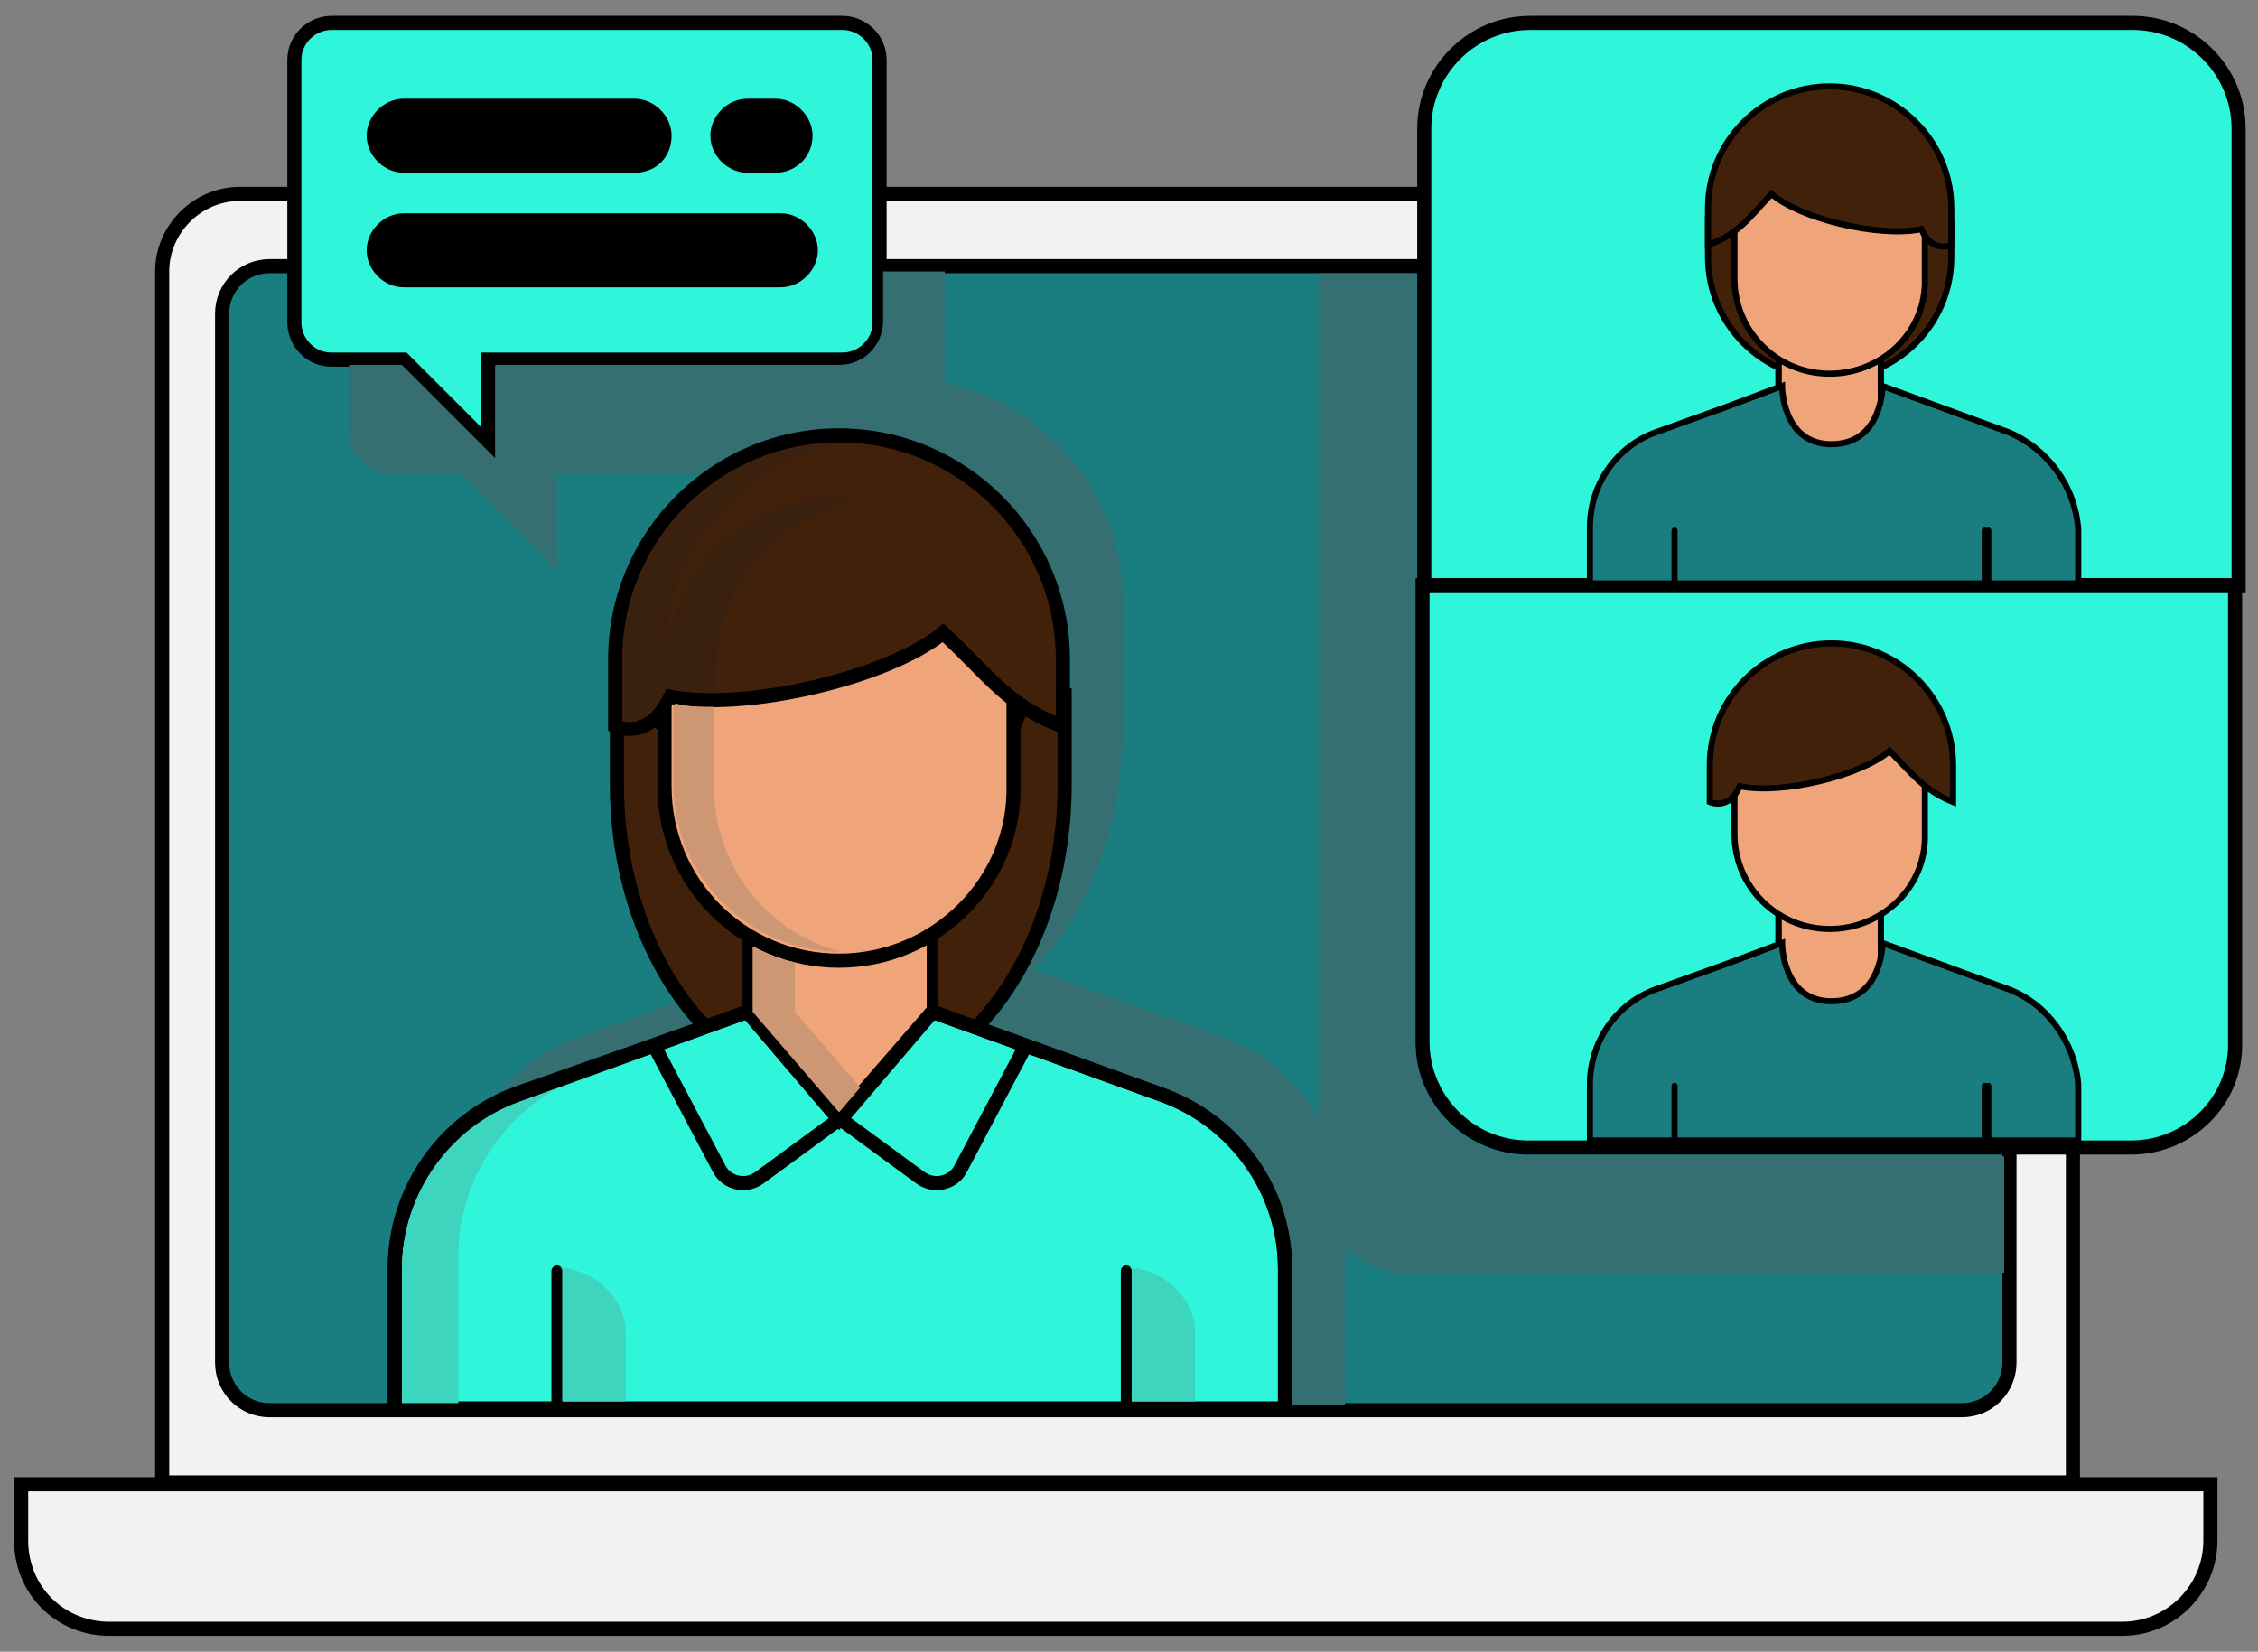
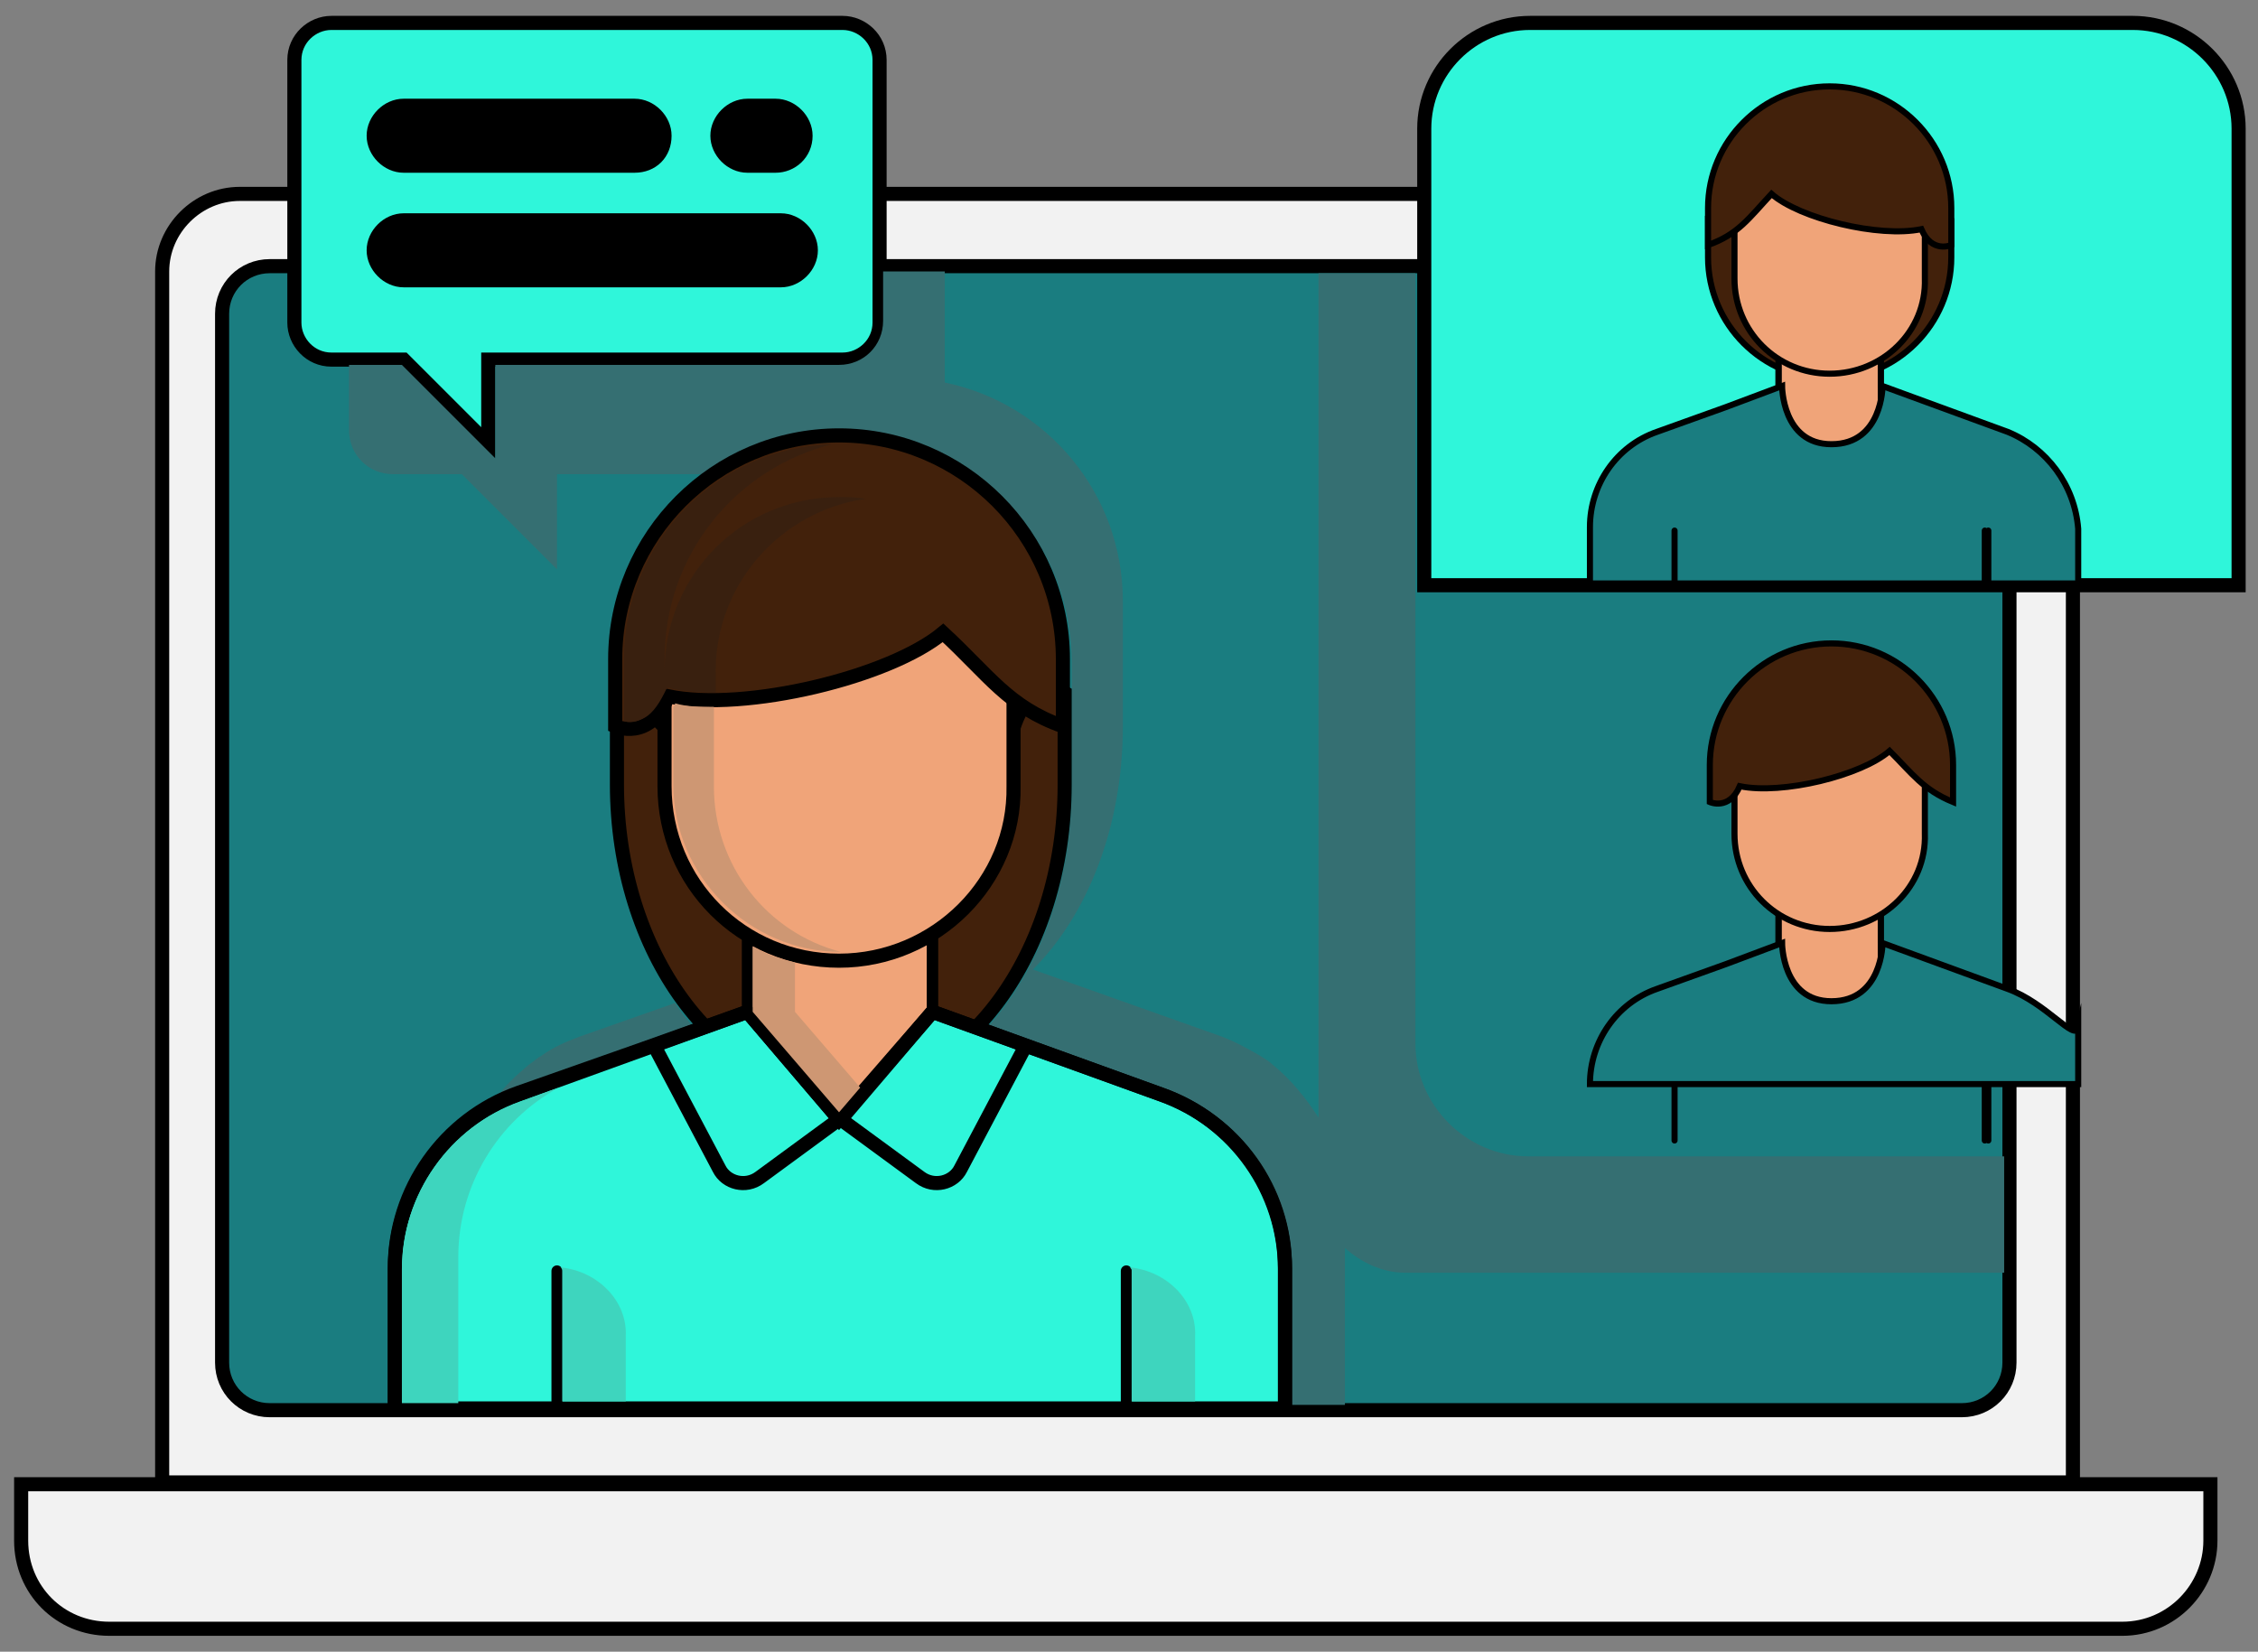
<svg xmlns="http://www.w3.org/2000/svg" version="1.1" id="Layer_1" x="0px" y="0px" viewBox="0 0 128.1 93.7" style="enable-background:new 0 0 128.1 93.7;" xml:space="preserve">
  <rect x="0" y="0" width="128.1" height="93.7" fill="#808080" stroke="none" />
  <style type="text/css">
	.st0{fill:#F2F2F2;stroke:#000000;stroke-width:0.8;stroke-miterlimit:10;}
	.st1{fill:#1A7D80;stroke:#000000;stroke-width:0.8;stroke-miterlimit:10;}
	.st2{fill:#2FF6DA;stroke:#000000;stroke-width:0.8;stroke-miterlimit:10;}
	.st3{stroke:#000000;stroke-width:0.8;stroke-miterlimit:10;}
	.st4{fill:#42210B;stroke:#000000;stroke-width:0.345;stroke-miterlimit:10;}
	.st5{fill:#F0A479;stroke:#000000;stroke-width:0.345;stroke-miterlimit:10;}
	.st6{fill:#1A7D80;stroke:#000000;stroke-width:0.345;stroke-miterlimit:10;}
	.st7{fill:none;stroke:#000000;stroke-width:0.345;stroke-linecap:round;stroke-miterlimit:10;}
	.st8{fill:none;stroke:#000000;stroke-width:0.345;stroke-linejoin:round;stroke-miterlimit:10;}
	.st9{fill:#356F72;}
	.st10{fill:#42210B;stroke:#000000;stroke-width:0.8;stroke-miterlimit:10;}
	.st11{fill:#F0A479;stroke:#000000;stroke-width:0.63;stroke-miterlimit:10;}
	.st12{fill:none;stroke:#000000;stroke-width:0.8;stroke-miterlimit:10;}
	.st13{fill:none;stroke:#000000;stroke-width:0.63;stroke-linecap:round;stroke-miterlimit:10;}
	.st14{fill:none;stroke:#000000;stroke-width:0.63;stroke-linejoin:round;stroke-miterlimit:10;}
	.st15{fill:#F0A479;stroke:#000000;stroke-width:0.8;stroke-miterlimit:10;}
	.st16{fill:#39200F;}
	.st17{fill:#CE9773;}
	.st18{fill:#3ED5BE;}
</style>
  <g>
    <path class="st0" d="M113.1,11H13.6c-2.4,0-4.4,2-4.4,4.4v68.7h108.4V15.4C117.5,13,115.5,11,113.1,11z" />
    <path class="st1" d="M111.3,15.1h-96c-1.5,0-2.7,1.2-2.7,2.7v59.5c0,1.5,1.2,2.7,2.7,2.7h96c1.5,0,2.7-1.2,2.7-2.7V17.8   C114,16.3,112.8,15.1,111.3,15.1z" />
    <path class="st0" d="M120.4,92.4H6.2c-2.8,0-5-2.2-5-5v-3.2h124.2v3.2C125.4,90.1,123.2,92.4,120.4,92.4z" />
    <path class="st2" d="M126.9,33.2H80.8V7.3c0-3.3,2.7-6,6-6h34.2c3.3,0,6,2.7,6,6V33.2z" />
-     <path class="st2" d="M120.9,65.1H86.7c-3.3,0-6-2.7-6-6V33.2h46.1v25.9C126.9,62.4,124.2,65.1,120.9,65.1z" />
    <g>
      <path class="st2" d="M47.8,1.3H18.8c-1.1,0-2.1,0.9-2.1,2.1v14.9c0,1.1,0.9,2.1,2.1,2.1h4.1l4.8,4.8v-4.8h20.1    c1.1,0,2.1-0.9,2.1-2.1V3.4C49.9,2.2,48.9,1.3,47.8,1.3z" />
      <path class="st3" d="M36,9.4H22.9c-0.9,0-1.7-0.8-1.7-1.7v0C21.2,6.8,22,6,22.9,6H36c0.9,0,1.7,0.8,1.7,1.7v0    C37.7,8.7,37,9.4,36,9.4z" />
      <path class="st3" d="M44,9.4h-1.6c-0.9,0-1.7-0.8-1.7-1.7v0c0-0.9,0.8-1.7,1.7-1.7H44c0.9,0,1.7,0.8,1.7,1.7v0    C45.7,8.7,44.9,9.4,44,9.4z" />
      <path class="st3" d="M44.3,15.9H22.9c-0.9,0-1.7-0.8-1.7-1.7v0c0-0.9,0.8-1.7,1.7-1.7h21.4c0.9,0,1.7,0.8,1.7,1.7v0    C46,15.1,45.2,15.9,44.3,15.9z" />
    </g>
    <g>
      <path class="st4" d="M96.9,12.5v2.1c0,3.8,3.1,6.9,6.9,6.9h0c3.8,0,6.9-3.1,6.9-6.9v-2.1c0,0-1.1-0.5-1.7,0.9    c-2.4-0.5-6.9,0.6-8.5,2C99.2,14.1,98.6,13.2,96.9,12.5z" />
      <polygon class="st5" points="106.7,20.3 106.7,26.2 103.8,26.2 100.9,26.2 100.9,20.3   " />
      <path class="st6" d="M113.9,24.5l-7.1-2.6l0,0c0,0,0,3.3-2.9,3.3c-2.8,0-2.8-3.3-2.8-3.3l-3.2,1.2l-3.9,1.4    c-2.3,0.8-3.8,3-3.8,5.4v3.2h27.7V30C117.7,27.5,116.1,25.4,113.9,24.5z" />
      <line class="st7" x1="95" y1="30.1" x2="95" y2="33.2" />
      <line class="st7" x1="112.8" y1="30.1" x2="112.8" y2="33.2" />
      <line class="st7" x1="112.6" y1="30.1" x2="112.6" y2="33.2" />
      <line class="st8" x1="100.9" y1="22" x2="100.9" y2="20.3" />
      <line class="st8" x1="106.7" y1="22" x2="106.7" y2="20.3" />
      <path class="st5" d="M103.8,21.2L103.8,21.2c-3,0-5.4-2.4-5.4-5.4v-3.5c0-3,2.4-5.4,5.4-5.4h0c3,0,5.4,2.4,5.4,5.4v3.5    C109.3,18.8,106.8,21.2,103.8,21.2z" />
      <path class="st4" d="M96.9,13.9v-2.1c0-3.8,3.1-6.9,6.9-6.9h0c3.8,0,6.9,3.1,6.9,6.9v2.1c0,0-1.1,0.5-1.7-0.9    c-2.4,0.5-6.9-0.6-8.5-2C99.2,12.4,98.6,13.3,96.9,13.9z" />
    </g>
    <g>
      <polygon class="st5" points="106.7,51.8 106.7,57.7 103.8,57.7 100.9,57.7 100.9,51.8   " />
-       <path class="st6" d="M113.9,56.1l-7.1-2.6l0,0c0,0,0,3.3-2.9,3.3c-2.8,0-2.8-3.3-2.8-3.3l-3.2,1.2l-3.9,1.4    c-2.3,0.8-3.8,3-3.8,5.4v3.2h27.7v-3.2C117.7,59.1,116.1,56.9,113.9,56.1z" />
+       <path class="st6" d="M113.9,56.1l-7.1-2.6l0,0c0,0,0,3.3-2.9,3.3c-2.8,0-2.8-3.3-2.8-3.3l-3.2,1.2l-3.9,1.4    c-2.3,0.8-3.8,3-3.8,5.4h27.7v-3.2C117.7,59.1,116.1,56.9,113.9,56.1z" />
      <line class="st7" x1="95" y1="61.6" x2="95" y2="64.7" />
      <line class="st7" x1="112.8" y1="61.6" x2="112.8" y2="64.7" />
      <line class="st7" x1="112.6" y1="61.6" x2="112.6" y2="64.7" />
      <line class="st8" x1="100.9" y1="53.5" x2="100.9" y2="51.8" />
      <line class="st8" x1="106.7" y1="53.5" x2="106.7" y2="51.8" />
      <path class="st5" d="M103.8,52.7L103.8,52.7c-3,0-5.4-2.4-5.4-5.4v-3.5c0-3,2.4-5.4,5.4-5.4h0c3,0,5.4,2.4,5.4,5.4v3.5    C109.3,50.3,106.8,52.7,103.8,52.7z" />
      <path class="st4" d="M110.8,45.5v-2.1c0-3.8-3.1-6.9-6.9-6.9h0c-3.8,0-6.9,3.1-6.9,6.9v2.1c0,0,1.1,0.5,1.7-0.9    c2.4,0.5,6.9-0.6,8.5-2C108.5,43.9,109.1,44.8,110.8,45.5z" />
    </g>
    <g>
      <path class="st9" d="M38.3,56.9l-5.4,1.9c-0.8,0.3-1.5,0.6-2.2,1.1c-0.2,0.1-0.4,0.3-0.7,0.5c-0.7,0.6-1.4,1.2-1.9,2    c0.4-0.2,0.8-0.4,1.2-0.5l10.1-3.6C39,57.9,38.6,57.4,38.3,56.9z" />
      <path class="st9" d="M79.7,72.2h34v-6.6H86.7c-3.5,0-6.4-2.9-6.4-6.4V15.5h-5.5V38v25.4c-0.7-1.1-1.6-2.2-2.6-3    c-0.2-0.2-0.4-0.3-0.7-0.5c-0.7-0.4-1.4-0.8-2.2-1.1l-10.7-3.8c3.1-3.1,5.1-8.1,5.1-13.8v-5.2l0,0v-1.9c0-6.1-4.3-11.2-10.1-12.4    v-6.3h-3.5v2.8c0,1.4-1.1,2.5-2.5,2.5H28.1V26l-5.3-5.3h-3v3.7c0,1.4,1.1,2.5,2.5,2.5h3.9l5.4,5.4v-5.4h19.7    c0.9,0,1.6-0.4,2.1-1.1c4.4,2.1,7.4,6.6,7.4,11.8v1.7v2.7v2.7c0,5.5-1.9,10.4-4.8,13.6L66,61.9c4.3,1.5,7.2,5.7,7.2,10.3v7.5h3.1    v-8.9C77.2,71.6,78.4,72.2,79.7,72.2z" />
    </g>
    <g>
      <path class="st10" d="M35,39.3v5.2c0,9.5,5.7,17.3,12.7,17.3h0c7,0,12.7-7.7,12.7-17.3v-5.2c0,0-2-1.2-3,2.3    c-4.4-1.2-12.6,1.5-15.6,4.9C39.2,43.2,38.1,40.8,35,39.3z" />
      <polygon class="st11" points="52.9,52.8 52.9,57.4 47.6,63.5 42.4,57.4 42.4,52.8   " />
      <path class="st2" d="M65.9,62.1l-13-4.7l0,0l-5.3,6.1l-5.2-6.1l-5.9,2.1l-7.1,2.5c-4.2,1.5-7,5.5-7,9.9v8h50.5v-8    C72.9,67.5,70.1,63.6,65.9,62.1z" />
      <path class="st12" d="M22.4,80v-8c0-4.4,2.8-8.4,7-9.9l13-4.7l5.2,6.1l-4.5,3.3c-0.8,0.6-1.9,0.3-2.3-0.5l-3.7-7" />
      <line class="st13" x1="31.6" y1="72.1" x2="31.6" y2="80" />
      <line class="st13" x1="63.9" y1="72.1" x2="63.9" y2="80" />
      <path class="st12" d="M72.9,80v-8c0-4.4-2.8-8.4-7-9.9l-13-4.7l-5.2,6.1l4.5,3.3c0.8,0.6,1.9,0.3,2.3-0.5l3.7-7" />
-       <line class="st14" x1="42.4" y1="57.4" x2="42.4" y2="52.8" />
      <line class="st14" x1="52.9" y1="57.4" x2="52.9" y2="52.8" />
      <path class="st15" d="M47.6,54.5L47.6,54.5c-5.5,0-9.9-4.4-9.9-9.9v-6.5c0-5.5,4.4-9.9,9.9-9.9h0c5.5,0,9.9,4.4,9.9,9.9v6.5    C57.6,50,53.1,54.5,47.6,54.5z" />
      <path class="st10" d="M60.3,41.2v-3.8c0-7-5.7-12.7-12.7-12.7h0c-7,0-12.7,5.7-12.7,12.7v3.8c0,0,2,0.9,3-1.7    c4.4,0.9,12.6-1.1,15.6-3.6C56.1,38.3,57.2,40.1,60.3,41.2z" />
      <path class="st16" d="M47.6,28.2L47.6,28.2c-5.5,0-9.9,4.4-9.9,9.9v-0.7c0-5.9,4-10.8,9.5-12.2c-6.6,0.2-11.8,5.6-11.8,12.2v3.5    c0.2,0.1,0.6,0.1,1-0.1c0.5-0.2,0.9-0.7,1.3-1.5l0.1-0.2l0.1-0.1l0.3,0.1c0.7,0.1,1.5,0.2,2.4,0.2v-1.2c0-5,3.7-9.1,8.5-9.8    C48.6,28.2,48.1,28.2,47.6,28.2z" />
      <path class="st17" d="M40.5,44.6v-4.5c-0.8,0-1.5,0-2.2-0.2c0,0.1-0.1,0.2-0.1,0.2v4.4c0,5.2,4.3,9.5,9.5,9.5c0,0,0,0,0,0    C43.5,52.9,40.5,49.1,40.5,44.6z" />
      <path class="st17" d="M45.1,54.6c-0.9-0.2-1.7-0.5-2.4-0.9v3.7l4.9,5.7l1.2-1.4l-3.7-4.3V54.6z" />
      <path class="st18" d="M31.7,61.7l-2.2,0.8c-4,1.4-6.7,5.3-6.7,9.5v7.6H26v-8.3C26,67.3,28.2,63.6,31.7,61.7z" />
      <path class="st18" d="M31.8,71.9c0.1,0.1,0.1,0.1,0.1,0.2v7.4h3.6v-3.7C35.6,73.8,33.9,72.1,31.8,71.9z" />
      <path class="st18" d="M64.1,71.9c0.1,0.1,0.1,0.1,0.1,0.2v7.4h3.6v-3.7C67.9,73.8,66.2,72.1,64.1,71.9z" />
    </g>
  </g>
</svg>